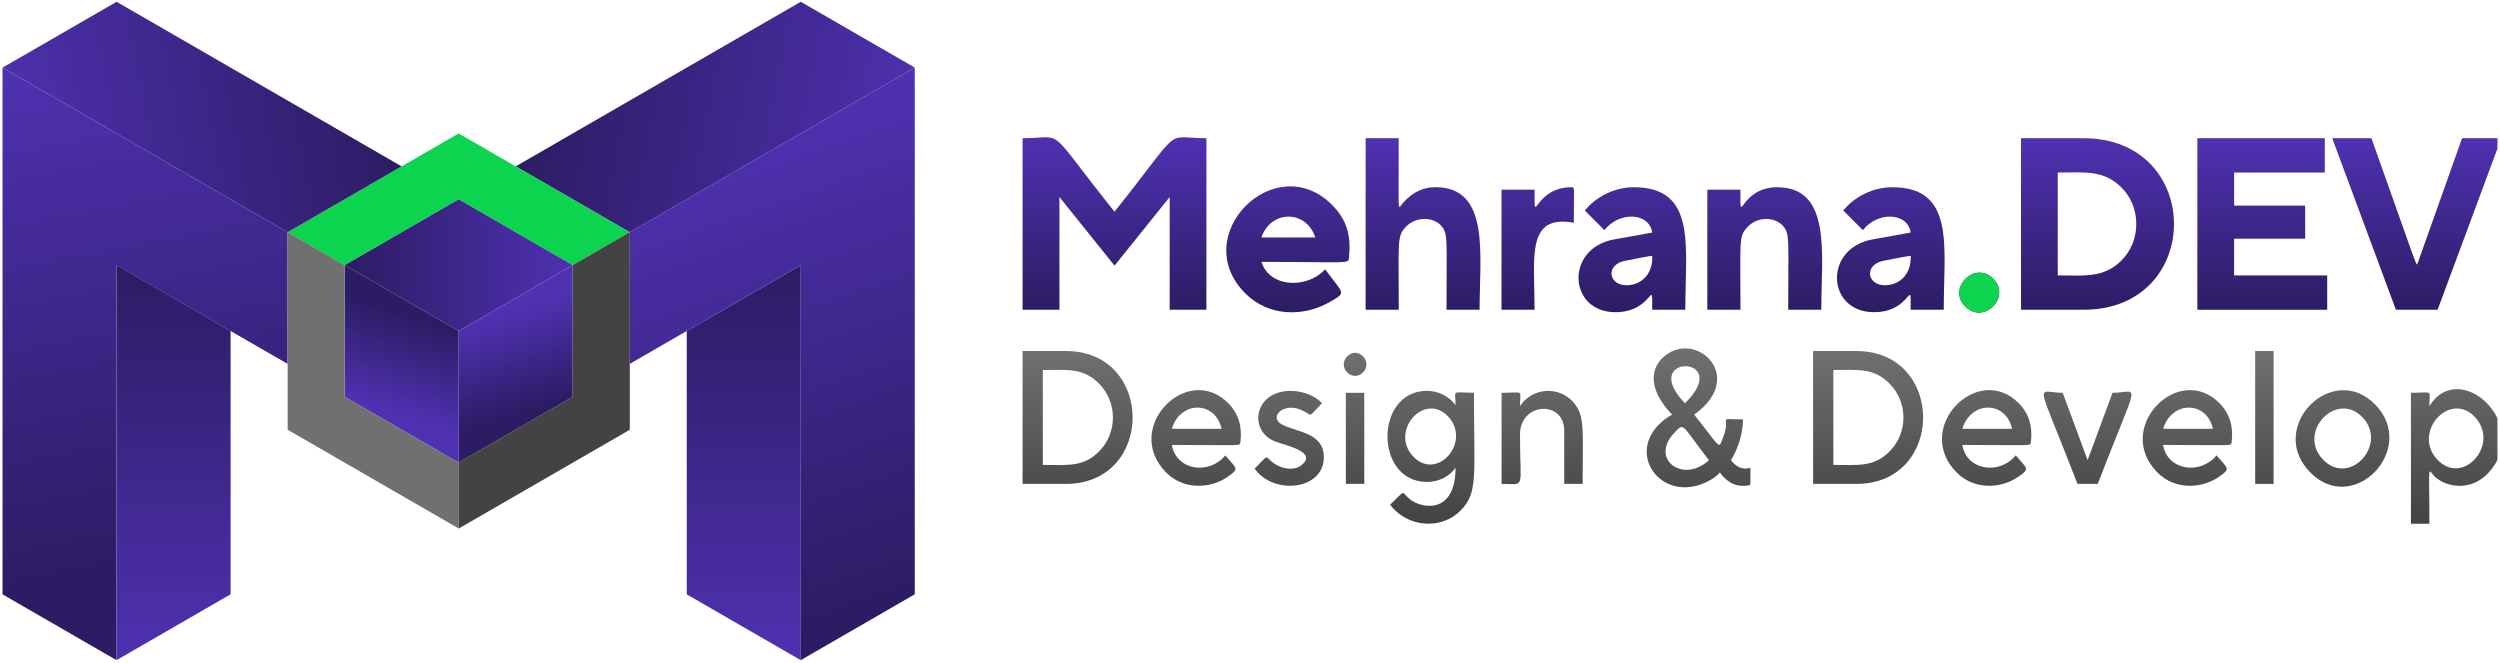
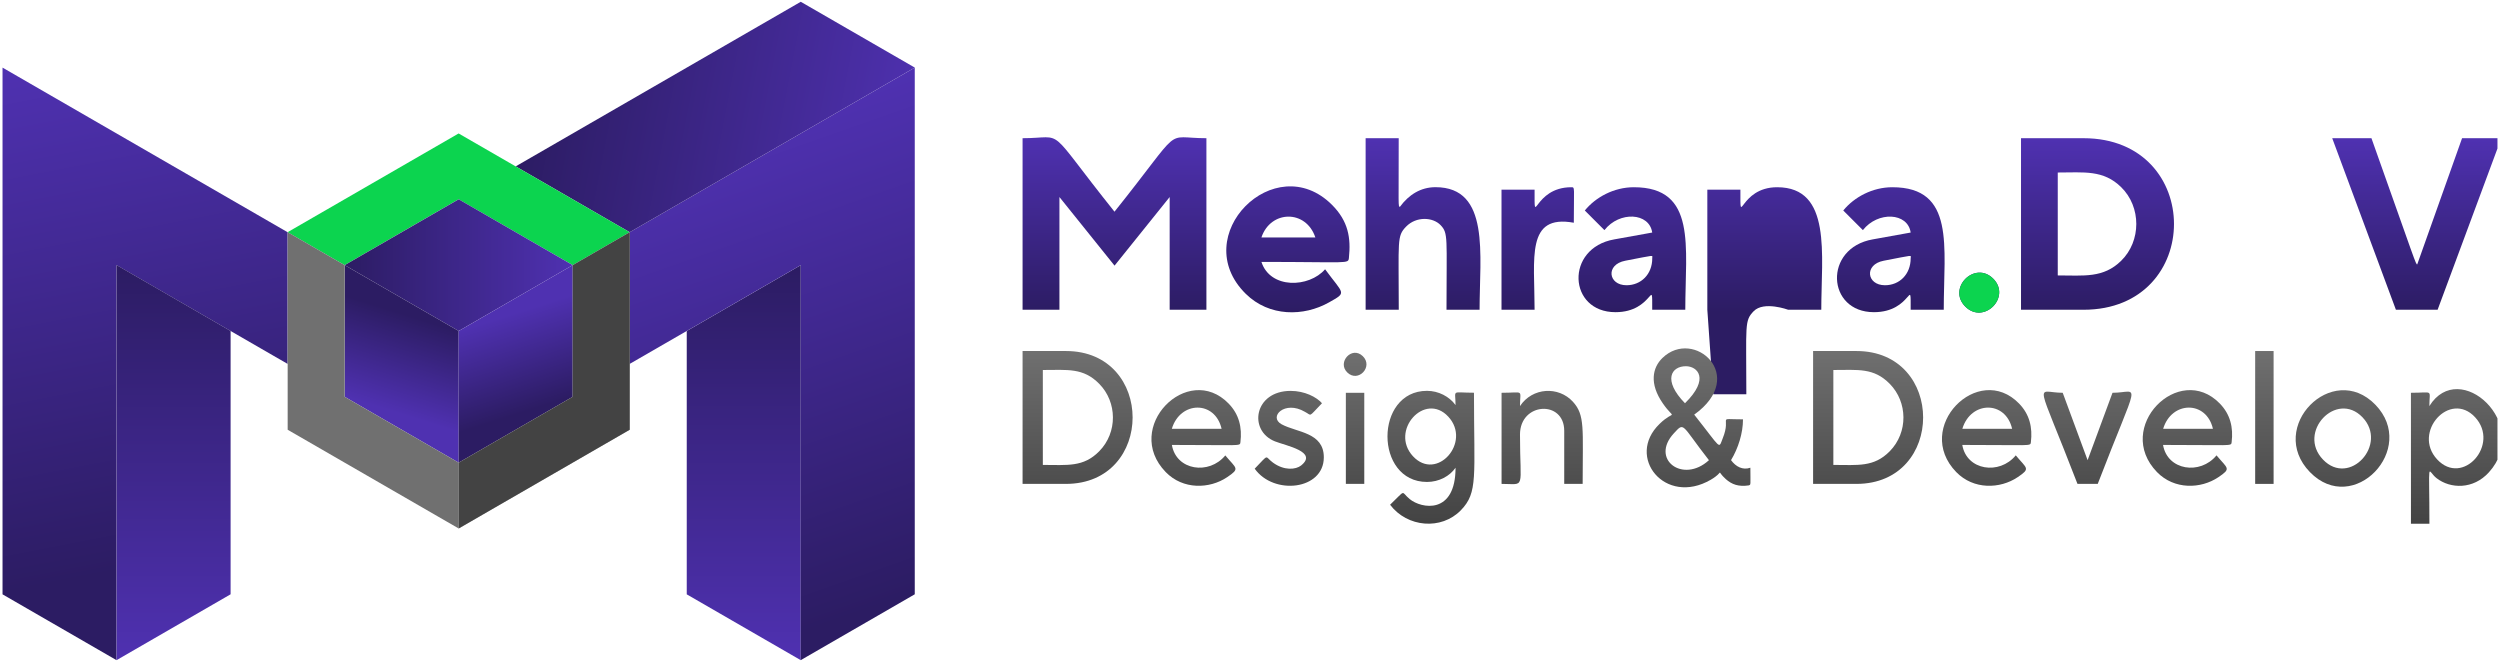
<svg xmlns="http://www.w3.org/2000/svg" id="Layer_1" viewBox="0 0 464 123">
  <defs>
    <style>      .st0 {        fill: url(#linear-gradient2);      }      .st1 {        fill: url(#linear-gradient33);      }      .st2 {        fill: url(#linear-gradient10);      }      .st3 {        fill: url(#linear-gradient32);      }      .st4 {        fill: url(#linear-gradient21);      }      .st5 {        fill: url(#linear-gradient27);      }      .st6 {        fill: url(#linear-gradient26);      }      .st7 {        fill: url(#linear-gradient1);      }      .st8 {        fill: url(#linear-gradient9);      }      .st9 {        fill-opacity: .4;      }      .st10 {        fill: url(#linear-gradient18);      }      .st11 {        fill: url(#linear-gradient23);      }      .st12 {        fill: url(#linear-gradient8);      }      .st13 {        fill: url(#linear-gradient11);      }      .st14 {        fill: none;      }      .st15 {        fill: url(#linear-gradient16);      }      .st16 {        fill: url(#linear-gradient24);      }      .st17 {        fill: url(#linear-gradient30);      }      .st18 {        fill: url(#linear-gradient22);      }      .st19 {        fill: url(#linear-gradient29);      }      .st20 {        fill: url(#linear-gradient19);      }      .st21 {        fill: url(#linear-gradient12);      }      .st22 {        fill-rule: evenodd;      }      .st22, .st23 {        fill: #707070;      }      .st24 {        fill: url(#linear-gradient28);      }      .st25 {        fill: url(#linear-gradient7);      }      .st26 {        fill: url(#linear-gradient20);      }      .st27 {        fill: url(#linear-gradient4);      }      .st28 {        fill: url(#linear-gradient31);      }      .st29 {        fill: url(#linear-gradient14);      }      .st30 {        fill: url(#linear-gradient5);      }      .st31 {        fill: url(#linear-gradient3);      }      .st32 {        fill: url(#linear-gradient25);      }      .st33 {        fill: url(#linear-gradient15);      }      .st34 {        fill: url(#linear-gradient17);      }      .st35 {        fill: url(#linear-gradient6);      }      .st36 {        fill: url(#linear-gradient13);      }      .st37 {        fill: url(#linear-gradient);      }      .st38 {        fill: #0cd44f;      }      .st39 {        clip-path: url(#clippath);      }    </style>
    <clipPath id="clippath">
      <rect class="st14" x=".47" y=".33" width="463.06" height="122.19" />
    </clipPath>
    <linearGradient id="linear-gradient" x1="138.03" y1="74.68" x2="138.05" y2="1.36" gradientTransform="translate(0 123.89) scale(1 -1)" gradientUnits="userSpaceOnUse">
      <stop offset="0" stop-color="#2c1c63" />
      <stop offset="1" stop-color="#4f31b1" />
    </linearGradient>
    <linearGradient id="linear-gradient1" x1="137.64" y1="100.03" x2="168.22" y2="13.08" gradientTransform="translate(0 123.89) scale(1 -1)" gradientUnits="userSpaceOnUse">
      <stop offset="0" stop-color="#4f31b1" />
      <stop offset="1" stop-color="#2c1c63" />
    </linearGradient>
    <linearGradient id="linear-gradient2" x1="98.76" y1="108.76" x2="170.14" y2="94.93" gradientTransform="translate(0 123.89) scale(1 -1)" gradientUnits="userSpaceOnUse">
      <stop offset="0" stop-color="#2c1c63" />
      <stop offset="1" stop-color="#4f31b1" />
    </linearGradient>
    <linearGradient id="linear-gradient3" x1="63.96" y1="74.68" x2="106.29" y2="74.68" gradientTransform="translate(0 123.89) scale(1 -1)" gradientUnits="userSpaceOnUse">
      <stop offset="0" stop-color="#2c1c63" />
      <stop offset="1" stop-color="#4f31b1" />
    </linearGradient>
    <linearGradient id="linear-gradient4" x1="71.84" y1="47.77" x2="77.25" y2="64.94" gradientTransform="translate(0 123.89) scale(1 -1)" gradientUnits="userSpaceOnUse">
      <stop offset="0" stop-color="#4f31b1" />
      <stop offset="1" stop-color="#2c1c63" />
    </linearGradient>
    <linearGradient id="linear-gradient5" x1="92.95" y1="64.97" x2="98.46" y2="47.75" gradientTransform="translate(0 123.89) scale(1 -1)" gradientUnits="userSpaceOnUse">
      <stop offset="0" stop-color="#4f31b1" />
      <stop offset="1" stop-color="#2c1c63" />
    </linearGradient>
    <linearGradient id="linear-gradient6" x1="71.47" y1="108.79" x2=".12" y2="94.89" gradientTransform="translate(0 123.89) scale(1 -1)" gradientUnits="userSpaceOnUse">
      <stop offset="0" stop-color="#2c1c63" />
      <stop offset="1" stop-color="#4f31b1" />
    </linearGradient>
    <linearGradient id="linear-gradient7" x1="32.26" y1="19.79" x2="13.92" y2="113.95" gradientTransform="translate(0 123.89) scale(1 -1)" gradientUnits="userSpaceOnUse">
      <stop offset="0" stop-color="#2c1c63" />
      <stop offset="1" stop-color="#4f31b1" />
    </linearGradient>
    <linearGradient id="linear-gradient8" x1="32.22" y1="74.52" x2="32.22" y2="1.37" gradientTransform="translate(0 123.89) scale(1 -1)" gradientUnits="userSpaceOnUse">
      <stop offset="0" stop-color="#2c1c63" />
      <stop offset="1" stop-color="#4f31b1" />
    </linearGradient>
    <linearGradient id="linear-gradient9" x1="206.84" y1="98.41" x2="206.84" y2="65.94" gradientTransform="translate(0 123.89) scale(1 -1)" gradientUnits="userSpaceOnUse">
      <stop offset="0" stop-color="#4f31b1" />
      <stop offset="1" stop-color="#2c1c63" />
    </linearGradient>
    <linearGradient id="linear-gradient10" x1="239.03" y1="98.47" x2="239.03" y2="65.92" gradientTransform="translate(0 123.89) scale(1 -1)" gradientUnits="userSpaceOnUse">
      <stop offset="0" stop-color="#4f31b1" />
      <stop offset="1" stop-color="#2c1c63" />
    </linearGradient>
    <linearGradient id="linear-gradient11" x1="264.11" y1="98.24" x2="264.11" y2="65.95" gradientTransform="translate(0 123.89) scale(1 -1)" gradientUnits="userSpaceOnUse">
      <stop offset="0" stop-color="#4f31b1" />
      <stop offset="1" stop-color="#2c1c63" />
    </linearGradient>
    <linearGradient id="linear-gradient12" x1="285.41" y1="98.24" x2="285.41" y2="65.95" gradientTransform="translate(0 123.89) scale(1 -1)" gradientUnits="userSpaceOnUse">
      <stop offset="0" stop-color="#4f31b1" />
      <stop offset="1" stop-color="#2c1c63" />
    </linearGradient>
    <linearGradient id="linear-gradient13" x1="302.96" y1="98.24" x2="302.96" y2="65.95" gradientTransform="translate(0 123.89) scale(1 -1)" gradientUnits="userSpaceOnUse">
      <stop offset="0" stop-color="#4f31b1" />
      <stop offset="1" stop-color="#2c1c63" />
    </linearGradient>
    <linearGradient id="linear-gradient14" x1="327.54" y1="98.24" x2="327.54" y2="65.95" gradientTransform="translate(0 123.89) scale(1 -1)" gradientUnits="userSpaceOnUse">
      <stop offset="0" stop-color="#4f31b1" />
      <stop offset="1" stop-color="#2c1c63" />
    </linearGradient>
    <linearGradient id="linear-gradient15" x1="350.93" y1="98.24" x2="350.93" y2="65.95" gradientTransform="translate(0 123.89) scale(1 -1)" gradientUnits="userSpaceOnUse">
      <stop offset="0" stop-color="#4f31b1" />
      <stop offset="1" stop-color="#2c1c63" />
    </linearGradient>
    <linearGradient id="linear-gradient16" x1="367.36" y1="98.82" x2="367.36" y2="65.87" gradientTransform="translate(0 123.89) scale(1 -1)" gradientUnits="userSpaceOnUse">
      <stop offset="0" stop-color="#4f31b1" />
      <stop offset="1" stop-color="#2c1c63" />
    </linearGradient>
    <linearGradient id="linear-gradient17" x1="389.29" y1="98.24" x2="389.29" y2="65.95" gradientTransform="translate(0 123.89) scale(1 -1)" gradientUnits="userSpaceOnUse">
      <stop offset="0" stop-color="#4f31b1" />
      <stop offset="1" stop-color="#2c1c63" />
    </linearGradient>
    <linearGradient id="linear-gradient18" x1="419.89" y1="98.24" x2="419.89" y2="65.95" gradientTransform="translate(0 123.89) scale(1 -1)" gradientUnits="userSpaceOnUse">
      <stop offset="0" stop-color="#4f31b1" />
      <stop offset="1" stop-color="#2c1c63" />
    </linearGradient>
    <linearGradient id="linear-gradient19" x1="448.54" y1="98.24" x2="448.54" y2="65.95" gradientTransform="translate(0 123.89) scale(1 -1)" gradientUnits="userSpaceOnUse">
      <stop offset="0" stop-color="#4f31b1" />
      <stop offset="1" stop-color="#2c1c63" />
    </linearGradient>
    <linearGradient id="linear-gradient20" x1="200" y1="26.73" x2="200" y2="59.09" gradientTransform="translate(0 123.89) scale(1 -1)" gradientUnits="userSpaceOnUse">
      <stop offset="0" stop-color="#434343" />
      <stop offset="1" stop-color="#707070" />
    </linearGradient>
    <linearGradient id="linear-gradient21" x1="222.01" y1="26.66" x2="222.01" y2="59.3" gradientTransform="translate(0 123.89) scale(1 -1)" gradientUnits="userSpaceOnUse">
      <stop offset="0" stop-color="#434343" />
      <stop offset="1" stop-color="#707070" />
    </linearGradient>
    <linearGradient id="linear-gradient22" x1="239.28" y1="26.73" x2="239.28" y2="59.09" gradientTransform="translate(0 123.89) scale(1 -1)" gradientUnits="userSpaceOnUse">
      <stop offset="0" stop-color="#434343" />
      <stop offset="1" stop-color="#707070" />
    </linearGradient>
    <linearGradient id="linear-gradient23" x1="251.5" y1="26.73" x2="251.5" y2="59.12" gradientTransform="translate(0 123.89) scale(1 -1)" gradientUnits="userSpaceOnUse">
      <stop offset="0" stop-color="#434343" />
      <stop offset="1" stop-color="#707070" />
    </linearGradient>
    <linearGradient id="linear-gradient24" x1="265.57" y1="26.74" x2="265.57" y2="59.09" gradientTransform="translate(0 123.89) scale(1 -1)" gradientUnits="userSpaceOnUse">
      <stop offset="0" stop-color="#434343" />
      <stop offset="1" stop-color="#707070" />
    </linearGradient>
    <linearGradient id="linear-gradient25" x1="286.24" y1="26.66" x2="286.24" y2="59.12" gradientTransform="translate(0 123.89) scale(1 -1)" gradientUnits="userSpaceOnUse">
      <stop offset="0" stop-color="#434343" />
      <stop offset="1" stop-color="#707070" />
    </linearGradient>
    <linearGradient id="linear-gradient26" x1="315.26" y1="26.57" x2="315.26" y2="59.24" gradientTransform="translate(0 123.89) scale(1 -1)" gradientUnits="userSpaceOnUse">
      <stop offset="0" stop-color="#434343" />
      <stop offset="1" stop-color="#707070" />
    </linearGradient>
    <linearGradient id="linear-gradient27" x1="346.72" y1="26.73" x2="346.72" y2="59.09" gradientTransform="translate(0 123.89) scale(1 -1)" gradientUnits="userSpaceOnUse">
      <stop offset="0" stop-color="#434343" />
      <stop offset="1" stop-color="#707070" />
    </linearGradient>
    <linearGradient id="linear-gradient28" x1="368.73" y1="26.66" x2="368.73" y2="59.3" gradientTransform="translate(0 123.89) scale(1 -1)" gradientUnits="userSpaceOnUse">
      <stop offset="0" stop-color="#434343" />
      <stop offset="1" stop-color="#707070" />
    </linearGradient>
    <linearGradient id="linear-gradient29" x1="387.46" y1="26.64" x2="387.46" y2="59.41" gradientTransform="translate(0 123.89) scale(1 -1)" gradientUnits="userSpaceOnUse">
      <stop offset="0" stop-color="#434343" />
      <stop offset="1" stop-color="#707070" />
    </linearGradient>
    <linearGradient id="linear-gradient30" x1="405.99" y1="26.67" x2="405.99" y2="59.3" gradientTransform="translate(0 123.89) scale(1 -1)" gradientUnits="userSpaceOnUse">
      <stop offset="0" stop-color="#434343" />
      <stop offset="1" stop-color="#707070" />
    </linearGradient>
    <linearGradient id="linear-gradient31" x1="420.27" y1="26.73" x2="420.27" y2="59.09" gradientTransform="translate(0 123.89) scale(1 -1)" gradientUnits="userSpaceOnUse">
      <stop offset="0" stop-color="#434343" />
      <stop offset="1" stop-color="#707070" />
    </linearGradient>
    <linearGradient id="linear-gradient32" x1="434.78" y1="26.43" x2="434.78" y2="59.35" gradientTransform="translate(0 123.89) scale(1 -1)" gradientUnits="userSpaceOnUse">
      <stop offset="0" stop-color="#434343" />
      <stop offset="1" stop-color="#707070" />
    </linearGradient>
    <linearGradient id="linear-gradient33" x1="455.95" y1="26.73" x2="455.95" y2="59.53" gradientTransform="translate(0 123.89) scale(1 -1)" gradientUnits="userSpaceOnUse">
      <stop offset="0" stop-color="#434343" />
      <stop offset="1" stop-color="#707070" />
    </linearGradient>
  </defs>
  <g class="st39">
    <g>
      <path class="st37" d="M127.46,110.31l21.16,12.22V49.21l-21.16,12.22v48.88Z" />
      <path class="st7" d="M148.62,122.52l21.16-12.22V12.55l-52.91,30.55v24.44l31.75-18.33v73.32Z" />
      <path class="st0" d="M169.79,12.55L148.62.33l-52.91,30.55,21.16,12.22,52.91-30.55Z" />
      <path class="st38" d="M85.13,36.99l21.16,12.22,10.58-6.11-31.75-18.33-31.75,18.33,10.58,6.11,21.16-12.22Z" />
      <path class="st31" d="M85.13,61.43l21.16-12.22-21.16-12.22-21.16,12.22,21.16,12.22Z" />
      <path class="st27" d="M85.13,85.87v-24.44l-21.16-12.22v24.44l21.16,12.22Z" />
      <path class="st30" d="M106.29,49.21l-21.16,12.22v24.44l21.16-12.22v-24.44Z" />
-       <path class="st35" d="M21.64.33L.47,12.55l52.91,30.55,21.16-12.22L21.64.33Z" />
      <path class="st25" d="M.47,110.31l21.16,12.22V49.21l31.75,18.33v-24.44L.47,12.55v97.75Z" />
      <path class="st12" d="M21.64,122.52l21.16-12.22v-48.88l-21.16-12.22v73.32Z" />
      <path class="st22" d="M85.13,98.09v-12.22l-21.16-12.22v-24.44l-10.58-6.11v36.66l31.75,18.33Z" />
      <path class="st23" d="M106.29,49.21v24.44l-21.16,12.22v12.22l31.75-18.33v-36.66l-10.58,6.11Z" />
      <path class="st9" d="M106.29,49.21v24.44l-21.16,12.22v12.22l31.75-18.33v-36.66l-10.58,6.11Z" />
      <path class="st8" d="M189.79,57.49v-31.84c8.19,0,3.96-2.73,17.06,13.64,13.1-16.37,8.87-13.64,17.06-13.64v31.84h-6.82v-20.92l-10.23,12.73-10.23-12.73v20.92h-6.82Z" />
      <path class="st2" d="M245.94,49.98c3.49,4.74,4.1,4.23.73,6.14-4.69,2.65-11.1,2.71-15.46-1.59-10.92-10.77,5.42-27.1,16.01-16.51,3.03,3.03,3.52,6.14,3.14,9.82-.13,1.2.04.77-16.24.77,1.64,5.06,8.83,4.82,11.82,1.36ZM234.12,44.07h10.01c-1.74-5.22-8.31-5.08-10.01,0Z" />
      <path class="st13" d="M253.46,57.49v-31.84h6.14c0,12.74-.13,12.73.23,12.73,1.62-2.22,3.85-3.64,6.59-3.64,10.2,0,8.19,12.54,8.19,22.74h-6.14c0-13.41.35-14.18-1.09-15.69s-4.53-1.67-6.41.27c-1.74,1.8-1.36,2.45-1.36,15.42h-6.14Z" />
      <path class="st21" d="M278.68,57.49v-22.29h6.14c0,7.48-.31-.45,6.82-.45.71,0,.46-.03.46,6.59-8.92-1.62-7.28,6.53-7.28,16.15h-6.14Z" />
      <path class="st36" d="M306.65,57.49c0-6.44.28.45-6.82.45-8.81,0-9.39-11.89-.23-13.51l7.05-1.27c-.53-3.72-6.08-4.01-8.87-.45l-3.64-3.64c2.01-2.47,5.4-4.32,9.1-4.32,11.73,0,9.55,11.01,9.55,22.74h-6.14ZM306.65,47.94c0-.64.75-.64-5,.45-3.7.71-3.17,4.55.23,4.55,2.68,0,4.78-2.01,4.78-5Z" />
-       <path class="st29" d="M316.88,57.49v-22.29h6.14c0,7.48-.32-.45,6.82-.45,10.2,0,8.19,12.54,8.19,22.74h-6.14c0-13.4.36-14.18-1.09-15.69s-4.53-1.67-6.41.27c-1.74,1.8-1.36,2.45-1.36,15.42h-6.14Z" />
+       <path class="st29" d="M316.88,57.49v-22.29h6.14c0,7.48-.32-.45,6.82-.45,10.2,0,8.19,12.54,8.19,22.74h-6.14s-4.53-1.67-6.41.27c-1.74,1.8-1.36,2.45-1.36,15.42h-6.14Z" />
      <path class="st33" d="M354.62,57.49c0-6.45.3.45-6.82.45-8.8,0-9.4-11.89-.23-13.51l7.05-1.27c-.53-3.73-6.09-3.99-8.87-.45l-3.64-3.64c2.04-2.51,5.45-4.32,9.1-4.32,11.73,0,9.55,11.01,9.55,22.74h-6.14ZM354.62,47.94c0-.64.75-.64-5,.45-3.68.7-3.18,4.55.23,4.55,2.68,0,4.77-2.01,4.77-5Z" />
      <path class="st15" d="M364.76,56.9c-3.42-3.42,1.77-8.6,5.18-5.18s-1.77,8.6-5.18,5.18Z" />
      <path class="st38" d="M364.76,56.9c-3.42-3.42,1.77-8.6,5.18-5.18s-1.77,8.6-5.18,5.18Z" />
      <path class="st34" d="M375.1,57.49v-31.84h11.6c22.39,0,22.39,31.84,0,31.84h-11.6ZM381.92,51.12c4.84,0,8.46.54,11.78-2.73,3.73-3.66,3.73-9.98,0-13.64-3.32-3.27-6.93-2.73-11.78-2.73v19.1Z" />
-       <path class="st10" d="M407.83,57.49v-31.84h23.65v6.37h-16.83v6.14h13.19v6.14h-13.19v6.82h17.28v6.37h-24.1Z" />
      <path class="st20" d="M444.68,57.49l-11.82-31.84h7.28c8.34,23.48,8.22,23.42,8.5,23.42l8.32-23.42h7.28l-11.82,31.84h-7.73Z" />
      <path class="st26" d="M189.79,89.81v-24.66h8.04c16.51,0,16.51,24.66,0,24.66h-8.04ZM193.55,86.29c4.55,0,7.52.46,10.47-2.54,3.43-3.49,3.34-9.12,0-12.51-2.97-3.02-5.87-2.57-10.47-2.57v17.61Z" />
      <path class="st4" d="M227.41,84.52c2.08,2.5,2.79,2.4.34,4.05-3.26,2.19-8.18,2.35-11.39-.95-8.05-8.29,4.08-20.52,11.67-12.72,1.94,2,2.53,4.42,2.19,7.19-.09.77.02.49-12.72.49.81,4.75,6.9,5.63,9.92,1.94ZM217.49,79.59h9.24c-1.21-5.3-7.68-5.2-9.24,0Z" />
      <path class="st18" d="M232.87,86.99c2.8-2.88,1.78-2.3,3.39-1.13,2.08,1.52,4.24,1.32,5.23.53,3.18-2.55-2.81-3.66-4.86-4.47-5-1.99-3.88-9.37,2.91-9.37,2.6,0,4.81,1.14,5.82,2.29-2.62,2.7-1.8,2.3-3.18,1.59-3.73-2.2-6.83.95-4.31,2.32,2.83,1.54,7.83,1.46,7.83,6.13,0,6.06-9.28,7.1-12.83,2.11Z" />
      <path class="st11" d="M249.79,89.81v-16.91h3.42v16.91h-3.42ZM250.06,69.13c-1.94-1.88.85-4.99,2.87-3.03s-.86,4.99-2.87,3.03Z" />
      <path class="st16" d="M258,93.68c3.08-2.94,1.92-2.47,3.63-1.06,2.17,1.8,8.52,2.96,8.52-5.81-1.08,1.56-3.06,2.64-5.3,2.64-9.78,0-9.78-16.91,0-16.91,2.13,0,4.12,1.04,5.3,2.64,0-2.98-.89-2.29,3.42-2.29,0,15.64.78,18.5-2.43,21.81-3.63,3.74-9.96,3.19-13.14-1.02ZM262.24,84.67c4.42,4.78,10.93-2.61,6.57-7.33s-10.93,2.6-6.57,7.33Z" />
      <path class="st32" d="M278.69,89.81v-16.91c4.31,0,3.42-.73,3.42,2.47,2.31-3.49,7.16-3.72,9.82-.81,2.28,2.5,1.81,4.97,1.81,15.25h-3.42v-9.86c0-5.75-8.21-5.31-8.21.7,0,10.44,1.14,9.16-3.42,9.16Z" />
      <path class="st6" d="M314.44,76.95c5.17,6.51,4.48,6.43,5.3,4.4,1.72-4.25-1.38-3.52,3.76-3.52,0,2.57-.89,5.38-2.22,7.57.89,1.22,2.16,1.9,3.59,1.41,0,3.3.13,3.13-.31,3.28-1.88.28-3.12-.17-4.24-1.16-2-1.78-.07-1.48-2.8.11-8.48,4.93-15.84-4.24-9.51-10.36,2.91-2.82,2.94-.46.62-3.8-2.57-3.69-1.93-6.66-.07-8.45,5.82-5.63,15.93,3.35,5.88,10.53ZM317.18,85.41c-5.21-6.66-4.49-7.16-6.5-5-4.48,4.83,1.68,9.42,6.5,5ZM312.73,74.84c4.69-4.59,2.29-6.87.17-6.87-2.68,0-4.37,2.55-.17,6.87Z" />
      <path class="st5" d="M336.51,89.81v-24.66h8.04c16.51,0,16.51,24.66,0,24.66h-8.04ZM340.27,86.29c4.55,0,7.52.46,10.47-2.54,3.43-3.49,3.34-9.12,0-12.51-2.97-3.02-5.87-2.57-10.47-2.57v17.61Z" />
      <path class="st24" d="M374.13,84.52c2.08,2.5,2.79,2.4.34,4.05-3.26,2.19-8.18,2.35-11.39-.95-8.05-8.29,4.08-20.52,11.66-12.72,1.94,2,2.53,4.42,2.19,7.19-.09.77.02.49-12.73.49.81,4.75,6.9,5.63,9.92,1.94ZM364.21,79.59h9.24c-1.21-5.3-7.68-5.2-9.24,0Z" />
      <path class="st19" d="M385.58,89.81c-7.8-20.29-7.82-16.91-2.74-16.91l4.62,12.51,4.62-12.51c5.08,0,5.06-3.38-2.74,16.91h-3.76Z" />
      <path class="st17" d="M411.39,84.52c2.08,2.5,2.79,2.4.34,4.05-3.24,2.18-8.17,2.36-11.39-.95-8.05-8.29,4.08-20.52,11.66-12.72,1.94,2,2.53,4.42,2.19,7.19-.09.77.02.49-12.73.49.81,4.75,6.9,5.63,9.92,1.94ZM401.48,79.59h9.24c-1.21-5.3-7.68-5.2-9.24,0Z" />
      <path class="st28" d="M418.56,89.81v-24.66h3.42v24.66h-3.42Z" />
      <path class="st3" d="M428.72,87.62c-8.08-8.33,4.18-20.7,12.14-12.51s-4.08,20.81-12.14,12.51ZM431.15,85.3c4.92,5.12,12.14-2.84,7.32-7.86s-12.21,2.76-7.32,7.86Z" />
      <path class="st1" d="M447.47,97.21v-24.31c4.31,0,3.42-.73,3.42,2.47,5.6-9.05,19.08,3.4,11.05,12.29-2.9,3.21-7.13,3.09-9.71,1.09-1.82-1.41-1.33-4.02-1.33,8.45h-3.42ZM452.33,85.26c4.75,5.12,11.72-2.78,7.05-7.82s-11.72,2.78-7.05,7.82Z" />
    </g>
  </g>
</svg>